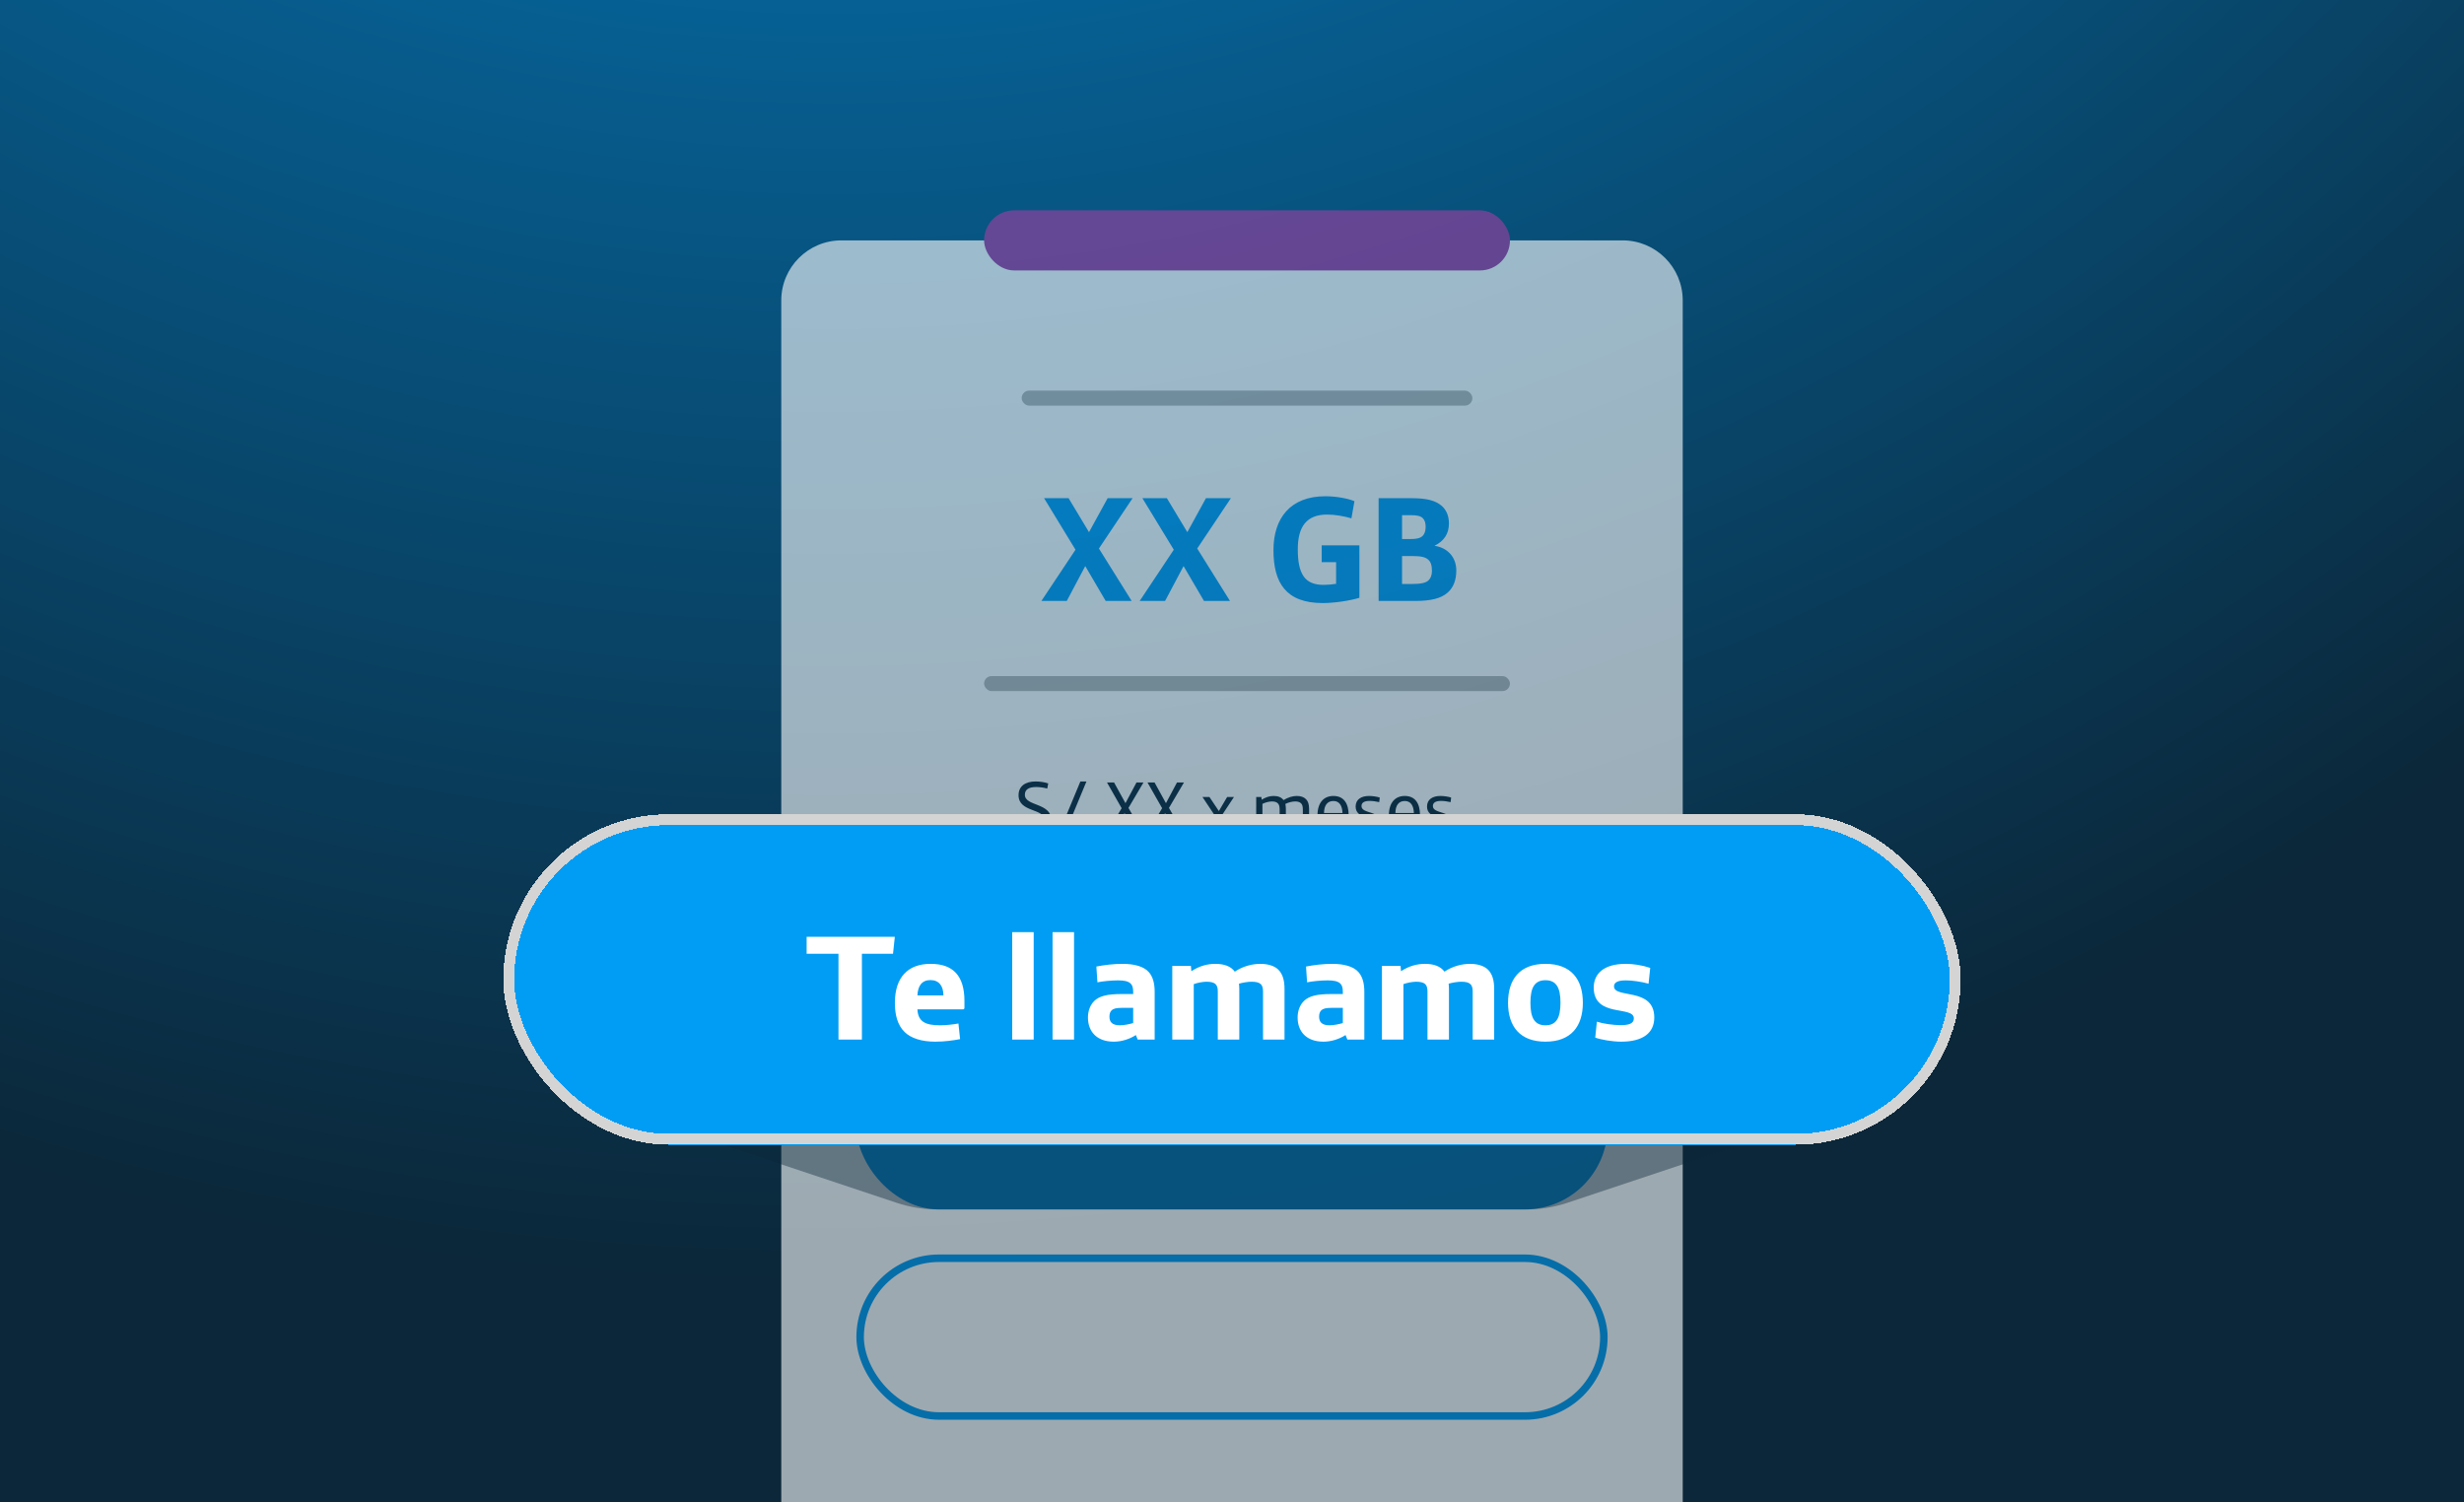
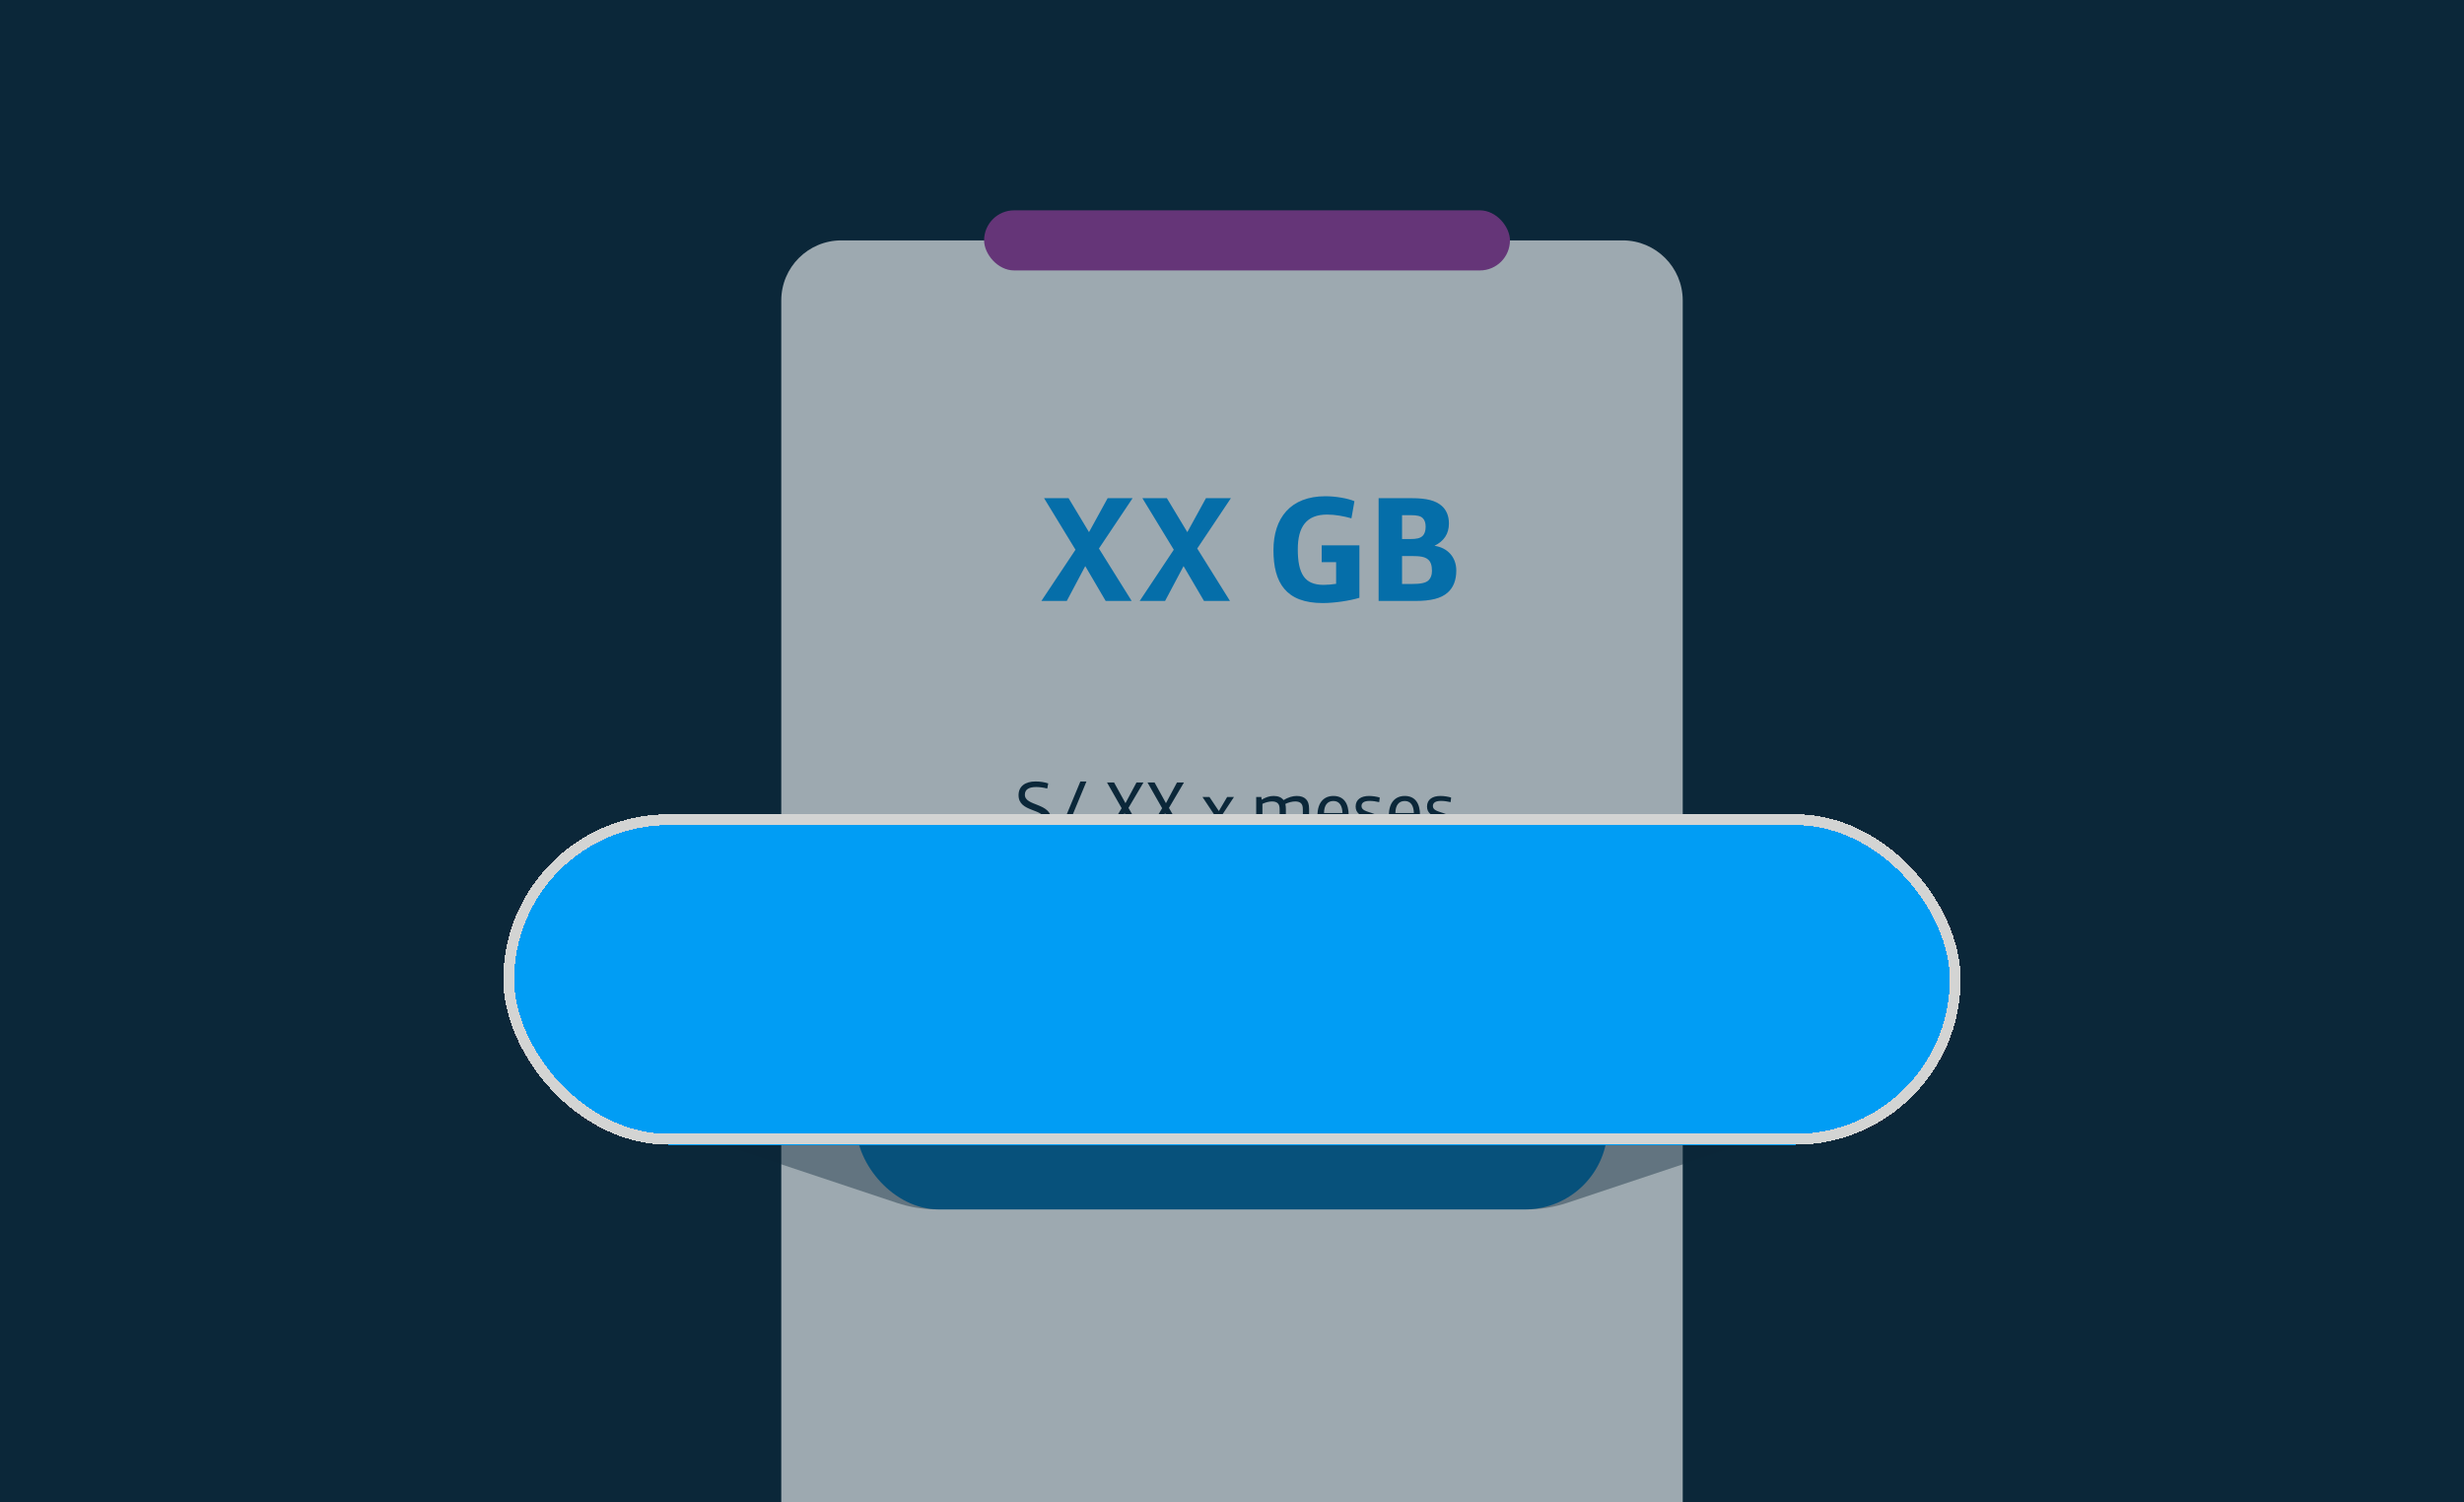
<svg xmlns="http://www.w3.org/2000/svg" width="328" height="200" viewBox="0 0 328 200" fill="none">
  <g clip-path="url(#clip0_103_2683)">
    <rect width="328" height="200" fill="#0B2739" />
-     <rect x="-93.714" y="-145.719" width="515.338" height="491.271" fill="url(#paint0_radial_103_2683)" />
    <g opacity="0.6">
      <path d="M104 40C104 35.582 107.582 32 112 32H216C220.418 32 224 35.582 224 40V212H104V40Z" fill="white" />
      <rect x="131" y="28" width="70" height="8" rx="4" fill="#A13EA1" />
-       <rect x="136" y="52" width="60" height="2" rx="1" fill="#B6B7B7" />
      <rect x="114" y="139" width="100" height="22" rx="11" fill="#019DF4" />
-       <rect x="114.5" y="167.5" width="99" height="21" rx="10.5" fill="white" stroke="#019DF4" />
-       <rect x="131" y="90" width="70" height="2" rx="1" fill="#B6B7B7" />
      <rect x="163" y="122" width="43" height="2" rx="1" fill="#0B2739" />
      <rect x="122" y="119" width="32" height="8" rx="4" fill="#E6F5FD" />
      <path d="M137.597 111.14C136.967 111.14 136.177 111.02 135.657 110.81L135.807 110.13C136.327 110.28 136.967 110.4 137.517 110.4C138.077 110.4 138.457 110.3 138.727 110.09C138.967 109.9 139.097 109.63 139.097 109.26C139.097 107.54 135.587 108.21 135.587 105.86C135.587 104.65 136.497 104.03 137.857 104.03C138.447 104.03 139.067 104.13 139.537 104.29L139.407 104.97C138.907 104.84 138.377 104.77 137.927 104.77C136.997 104.77 136.427 105.07 136.427 105.8C136.427 107.36 139.947 106.83 139.947 109.17C139.947 109.77 139.747 110.24 139.407 110.56C138.997 110.95 138.387 111.14 137.597 111.14ZM140.866 111.14L143.816 104.03H144.626L141.676 111.14H140.866ZM147.269 111L149.309 107.59L147.359 104.16H148.299L149.819 106.92L151.289 104.16H152.219L150.219 107.55L152.199 111H151.229L149.699 108.24L148.239 111H147.269ZM152.659 111L154.699 107.59L152.749 104.16H153.689L155.209 106.92L156.679 104.16H157.609L155.609 107.55L157.589 111H156.619L155.089 108.24L153.629 111H152.659ZM160.091 111L161.721 108.58L160.071 106.1H161.001L162.251 107.97L163.351 106.1H164.261L162.641 108.55L164.281 111H163.341L162.111 109.15L161.011 111H160.091ZM167.221 111V106.1H167.911L167.951 106.46C168.461 106.14 168.991 105.96 169.531 105.96C170.151 105.96 170.581 106.14 170.861 106.51C171.471 106.14 172.071 105.96 172.621 105.96C173.151 105.96 173.571 106.1 173.851 106.39C174.121 106.66 174.261 107.06 174.261 107.67V111H173.431V107.77C173.431 107.35 173.361 107.11 173.191 106.94C173.021 106.77 172.761 106.69 172.421 106.69C172.021 106.69 171.531 106.81 171.101 107.02C171.141 107.2 171.171 107.42 171.171 107.67V111H170.341V107.77C170.341 107.35 170.271 107.11 170.101 106.94C169.931 106.77 169.671 106.69 169.331 106.69C168.911 106.69 168.451 106.82 168.051 107.01V111H167.221ZM177.769 111.14C177.009 111.14 176.419 110.95 176.019 110.55C175.579 110.11 175.379 109.44 175.379 108.56C175.379 106.81 176.249 105.96 177.499 105.96C178.869 105.96 179.529 106.93 179.529 108.54V108.73C179.529 108.81 179.489 108.84 179.409 108.84H176.249C176.249 109.38 176.389 109.82 176.679 110.09C176.939 110.33 177.309 110.46 177.929 110.46C178.279 110.46 178.759 110.41 179.139 110.33L179.219 110.95C178.799 111.07 178.219 111.14 177.769 111.14ZM176.249 108.23H178.709C178.679 107.29 178.319 106.63 177.499 106.63C176.669 106.63 176.259 107.24 176.249 108.23ZM181.988 111.14C181.518 111.14 180.918 111.05 180.548 110.93L180.588 110.29C180.988 110.4 181.528 110.47 181.958 110.47C182.758 110.47 183.188 110.2 183.188 109.7C183.188 108.6 180.458 109.17 180.458 107.37C180.458 106.42 181.198 105.96 182.238 105.96C182.728 105.96 183.278 106.05 183.668 106.17L183.598 106.78C183.158 106.68 182.708 106.62 182.308 106.62C181.608 106.62 181.238 106.85 181.238 107.31C181.238 108.41 183.968 107.89 183.968 109.64C183.968 110.68 183.168 111.14 181.988 111.14ZM187.271 111.14C186.511 111.14 185.921 110.95 185.521 110.55C185.081 110.11 184.881 109.44 184.881 108.56C184.881 106.81 185.751 105.96 187.001 105.96C188.371 105.96 189.031 106.93 189.031 108.54V108.73C189.031 108.81 188.991 108.84 188.911 108.84H185.751C185.751 109.38 185.891 109.82 186.181 110.09C186.441 110.33 186.811 110.46 187.431 110.46C187.781 110.46 188.261 110.41 188.641 110.33L188.721 110.95C188.301 111.07 187.721 111.14 187.271 111.14ZM185.751 108.23H188.211C188.181 107.29 187.821 106.63 187.001 106.63C186.171 106.63 185.761 107.24 185.751 108.23ZM191.49 111.14C191.02 111.14 190.42 111.05 190.05 110.93L190.09 110.29C190.49 110.4 191.03 110.47 191.46 110.47C192.26 110.47 192.69 110.2 192.69 109.7C192.69 108.6 189.96 109.17 189.96 107.37C189.96 106.42 190.7 105.96 191.74 105.96C192.23 105.96 192.78 106.05 193.17 106.17L193.1 106.78C192.66 106.68 192.21 106.62 191.81 106.62C191.11 106.62 190.74 106.85 190.74 107.31C190.74 108.41 193.47 107.89 193.47 109.64C193.47 110.68 192.67 111.14 191.49 111.14Z" fill="#0B2739" />
      <path d="M138.626 80L143.166 73.18L138.986 66.32H142.246L144.966 70.84L147.446 66.32H150.766L146.286 73.02L150.646 80H147.186L144.466 75.36L142.006 80H138.626ZM151.712 80L156.252 73.18L152.072 66.32H155.332L158.052 70.84L160.532 66.32H163.852L159.372 73.02L163.732 80H160.272L157.552 75.36L155.092 80H151.712ZM176.079 80.28C171.179 80.28 169.519 77.58 169.519 73.24C169.519 68.96 171.779 66.06 176.439 66.06C177.799 66.06 179.419 66.34 180.299 66.72L179.899 69C178.919 68.72 177.739 68.5 176.659 68.5C173.899 68.5 172.759 70.14 172.759 73.12C172.759 74.66 172.959 75.92 173.559 76.76C174.059 77.46 174.879 77.86 176.199 77.86C176.699 77.86 177.379 77.8 177.859 77.72V74.84H175.939V72.6H180.959V79.58C179.659 79.98 177.579 80.28 176.079 80.28ZM183.517 80V66.32H187.977C189.917 66.32 191.117 66.64 191.917 67.34C192.537 67.88 192.877 68.68 192.877 69.68C192.877 71.08 192.217 72.02 190.957 72.66C192.657 72.9 193.857 74.14 193.857 75.94C193.857 77.26 193.457 78.22 192.717 78.88C191.837 79.66 190.497 80 188.377 80H183.517ZM186.637 71.76H187.697C188.557 71.76 189.037 71.66 189.377 71.34C189.637 71.08 189.777 70.68 189.777 70.12C189.777 69.62 189.657 69.24 189.397 68.98C189.097 68.68 188.617 68.58 187.777 68.58H186.637V71.76ZM186.637 77.74H187.917C189.077 77.74 189.797 77.62 190.177 77.24C190.457 76.96 190.617 76.56 190.617 76C190.617 75.26 190.457 74.78 190.097 74.48C189.677 74.12 189.037 74.02 187.917 74.02H186.637V77.74Z" fill="#019DF4" />
    </g>
    <path opacity="0.4" d="M88.692 149.897C86.54 149.18 87.056 146 89.325 146H238.675C240.944 146 241.46 149.18 239.308 149.897L208.617 160.128C206.884 160.705 205.068 161 203.241 161H124.759C122.932 161 121.116 160.705 119.383 160.128L88.692 149.897Z" fill="#0B2739" />
    <g filter="url(#filter0_d_103_2683)">
      <rect x="67" y="104" width="194" height="44" rx="22" fill="#019DF4" shape-rendering="crispEdges" />
      <rect x="67.725" y="104.725" width="192.55" height="42.55" rx="21.275" stroke="#D3D4D3" stroke-width="1.45" shape-rendering="crispEdges" />
-       <path d="M111.616 134V122.58H107.376V120.32H119.116L118.876 122.58H114.736V134H111.616ZM124.504 134.28C122.664 134.28 121.284 133.82 120.444 133.02C119.464 132.08 119.124 130.68 119.124 129.12C119.124 125.68 120.884 123.92 123.884 123.92C126.824 123.92 128.384 125.46 128.384 128.86V129.76C128.384 129.92 128.304 129.98 128.144 129.98H122.124C122.204 131.64 123.224 132.1 125.144 132.1C125.844 132.1 126.844 132 127.584 131.86L127.804 133.94C126.864 134.12 125.724 134.28 124.504 134.28ZM122.124 128.12H125.584C125.584 126.88 125.004 126.08 123.864 126.08C122.704 126.08 122.184 126.86 122.124 128.12ZM134.742 134V119.7H137.602V134H134.742ZM140.114 134V119.7H142.974V134H140.114ZM148.265 134.28C146.025 134.28 144.825 132.96 144.825 131.06C144.825 130.18 145.125 129.38 145.685 128.84C146.385 128.18 147.465 127.94 149.285 127.94H150.845V127.62C150.845 127.08 150.725 126.74 150.485 126.52C150.145 126.22 149.605 126.12 148.825 126.12C147.905 126.12 146.765 126.24 146.085 126.38L145.945 124.28C146.945 124.08 148.245 123.92 149.425 123.92C150.925 123.92 152.265 124.24 152.945 125.04C153.445 125.62 153.705 126.46 153.705 127.64V134H151.445L151.205 133.4C150.365 133.94 149.305 134.28 148.265 134.28ZM149.085 132.1C149.625 132.1 150.385 131.94 150.845 131.8V129.78H149.325C148.645 129.78 148.225 129.86 147.965 130.12C147.785 130.3 147.685 130.58 147.685 130.94C147.685 131.66 148.045 132.1 149.085 132.1ZM156.05 134V124.2H158.53L158.59 124.9C159.65 124.2 160.75 123.92 161.77 123.92C162.97 123.92 163.87 124.26 164.37 124.96C165.47 124.22 166.73 123.92 167.79 123.92C168.65 123.92 169.61 124.14 170.15 124.68C170.75 125.26 170.99 126.12 170.99 127.26V134H168.13V127.6C168.13 127.1 168.03 126.82 167.83 126.62C167.57 126.38 167.17 126.3 166.59 126.3C166.11 126.3 165.41 126.42 164.93 126.56C164.95 126.78 164.97 127.02 164.97 127.26V134H162.11V127.6C162.11 127.1 162.01 126.82 161.81 126.62C161.55 126.38 161.13 126.3 160.61 126.3C160.11 126.3 159.39 126.44 158.91 126.62V134H156.05ZM176.175 134.28C173.935 134.28 172.735 132.96 172.735 131.06C172.735 130.18 173.035 129.38 173.595 128.84C174.295 128.18 175.375 127.94 177.195 127.94H178.755V127.62C178.755 127.08 178.635 126.74 178.395 126.52C178.055 126.22 177.515 126.12 176.735 126.12C175.815 126.12 174.675 126.24 173.995 126.38L173.855 124.28C174.855 124.08 176.155 123.92 177.335 123.92C178.835 123.92 180.175 124.24 180.855 125.04C181.355 125.62 181.615 126.46 181.615 127.64V134H179.355L179.115 133.4C178.275 133.94 177.215 134.28 176.175 134.28ZM176.995 132.1C177.535 132.1 178.295 131.94 178.755 131.8V129.78H177.235C176.555 129.78 176.135 129.86 175.875 130.12C175.695 130.3 175.595 130.58 175.595 130.94C175.595 131.66 175.955 132.1 176.995 132.1ZM183.96 134V124.2H186.44L186.5 124.9C187.56 124.2 188.66 123.92 189.68 123.92C190.88 123.92 191.78 124.26 192.28 124.96C193.38 124.22 194.64 123.92 195.7 123.92C196.56 123.92 197.52 124.14 198.06 124.68C198.66 125.26 198.9 126.12 198.9 127.26V134H196.04V127.6C196.04 127.1 195.94 126.82 195.74 126.62C195.48 126.38 195.08 126.3 194.5 126.3C194.02 126.3 193.32 126.42 192.84 126.56C192.86 126.78 192.88 127.02 192.88 127.26V134H190.02V127.6C190.02 127.1 189.92 126.82 189.72 126.62C189.46 126.38 189.04 126.3 188.52 126.3C188.02 126.3 187.3 126.44 186.82 126.62V134H183.96ZM205.725 134.28C202.325 134.28 200.745 132.24 200.745 129.1C200.745 125.96 202.325 123.92 205.725 123.92C209.125 123.92 210.705 125.96 210.705 129.1C210.705 132.24 209.125 134.28 205.725 134.28ZM205.725 132.1C207.165 132.1 207.725 131.12 207.725 129.1C207.725 127.08 207.165 126.1 205.725 126.1C204.285 126.1 203.725 127.08 203.725 129.1C203.725 131.12 204.285 132.1 205.725 132.1ZM215.792 134.28C214.632 134.28 213.132 134.02 212.352 133.74L212.572 131.62C213.312 131.86 214.672 132.08 215.732 132.08C216.812 132.08 217.492 131.88 217.492 131.18C217.492 129.44 212.152 131.14 212.152 127.08C212.152 125.26 213.472 123.92 216.412 123.92C217.392 123.92 218.612 124.1 219.672 124.46L219.452 126.56C218.432 126.28 217.232 126.12 216.432 126.12C215.412 126.12 214.852 126.36 214.852 126.92C214.852 128.58 220.212 127 220.212 131.06C220.212 133.1 218.732 134.28 215.792 134.28Z" fill="white" />
    </g>
  </g>
  <defs>
    <filter id="filter0_d_103_2683" x="62.611" y="104" width="202.778" height="52.778" filterUnits="userSpaceOnUse" color-interpolation-filters="sRGB">
      <feFlood flood-opacity="0" result="BackgroundImageFix" />
      <feColorMatrix in="SourceAlpha" type="matrix" values="0 0 0 0 0 0 0 0 0 0 0 0 0 0 0 0 0 0 127 0" result="hardAlpha" />
      <feOffset dy="4.389" />
      <feGaussianBlur stdDeviation="2.195" />
      <feComposite in2="hardAlpha" operator="out" />
      <feColorMatrix type="matrix" values="0 0 0 0 0 0 0 0 0 0 0 0 0 0 0 0 0 0 0.25 0" />
      <feBlend mode="normal" in2="BackgroundImageFix" result="effect1_dropShadow_103_2683" />
      <feBlend mode="normal" in="SourceGraphic" in2="effect1_dropShadow_103_2683" result="shape" />
    </filter>
    <radialGradient id="paint0_radial_103_2683" cx="0" cy="0" r="1" gradientUnits="userSpaceOnUse" gradientTransform="translate(119.45 -178.954) rotate(70.927) scale(347.211 364.221)">
      <stop stop-color="#019DF4" />
      <stop offset="1" stop-color="#0B2739" />
    </radialGradient>
    <clipPath id="clip0_103_2683">
      <rect width="328" height="200" fill="white" />
    </clipPath>
  </defs>
</svg>